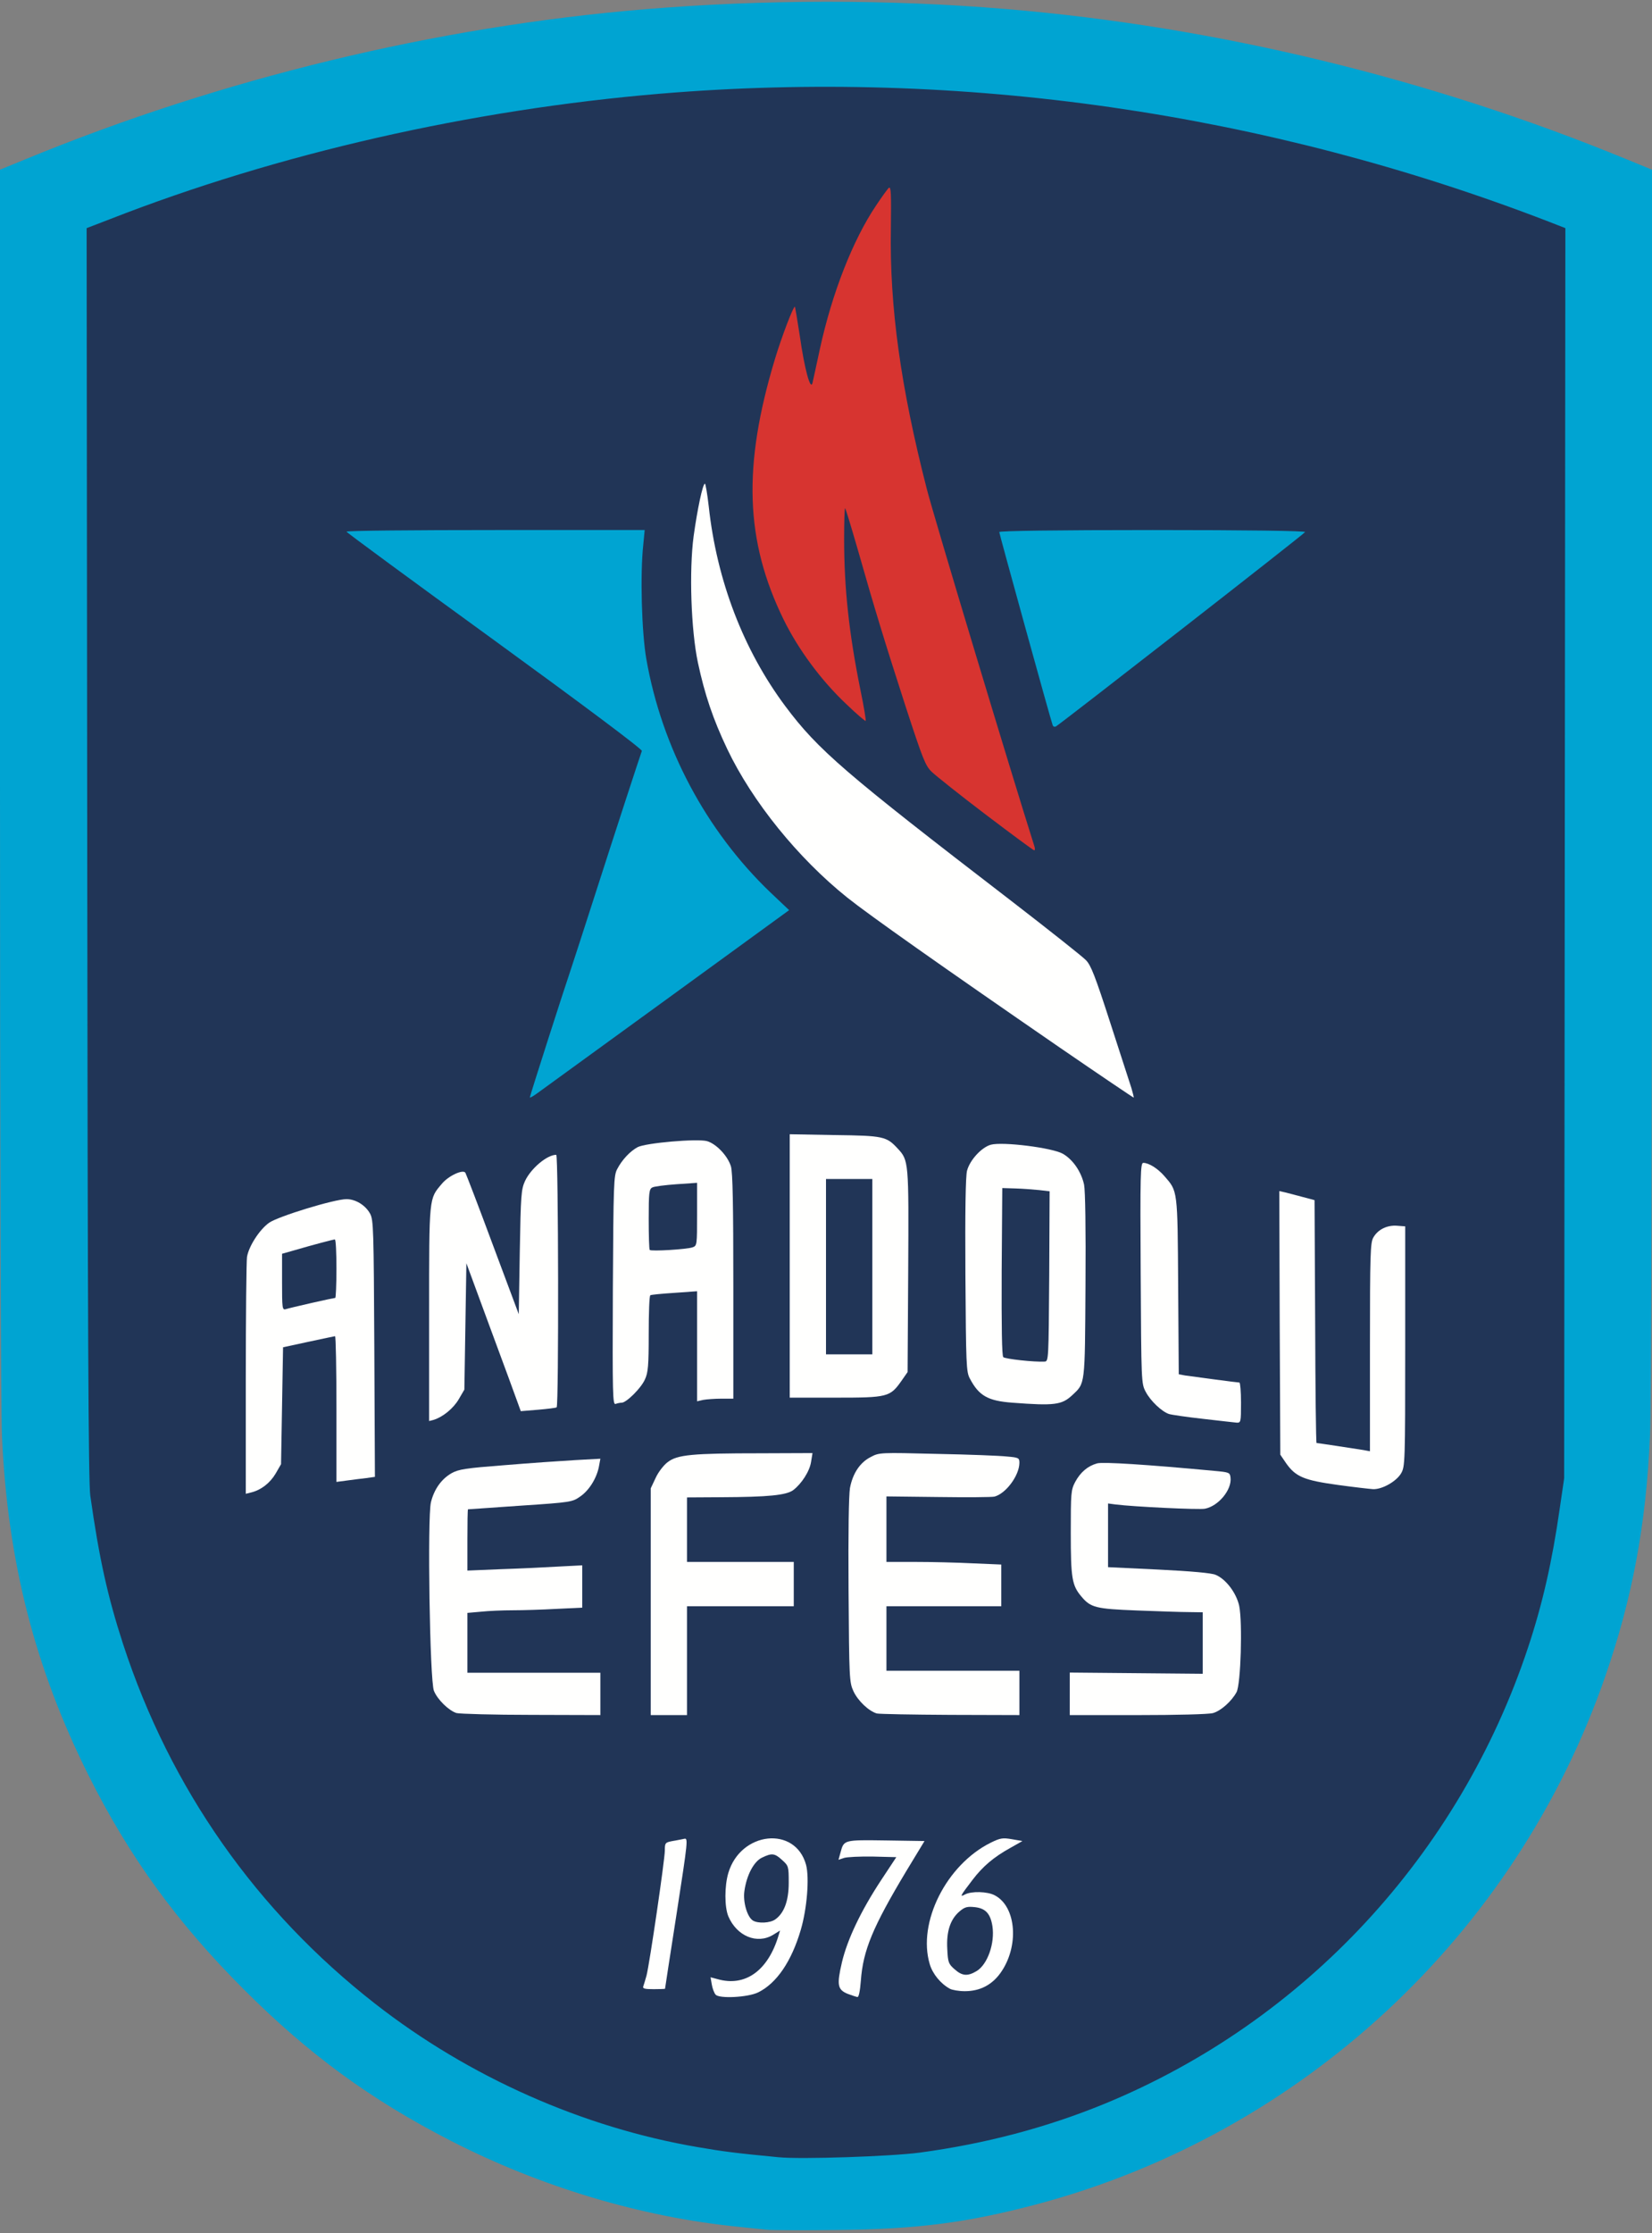
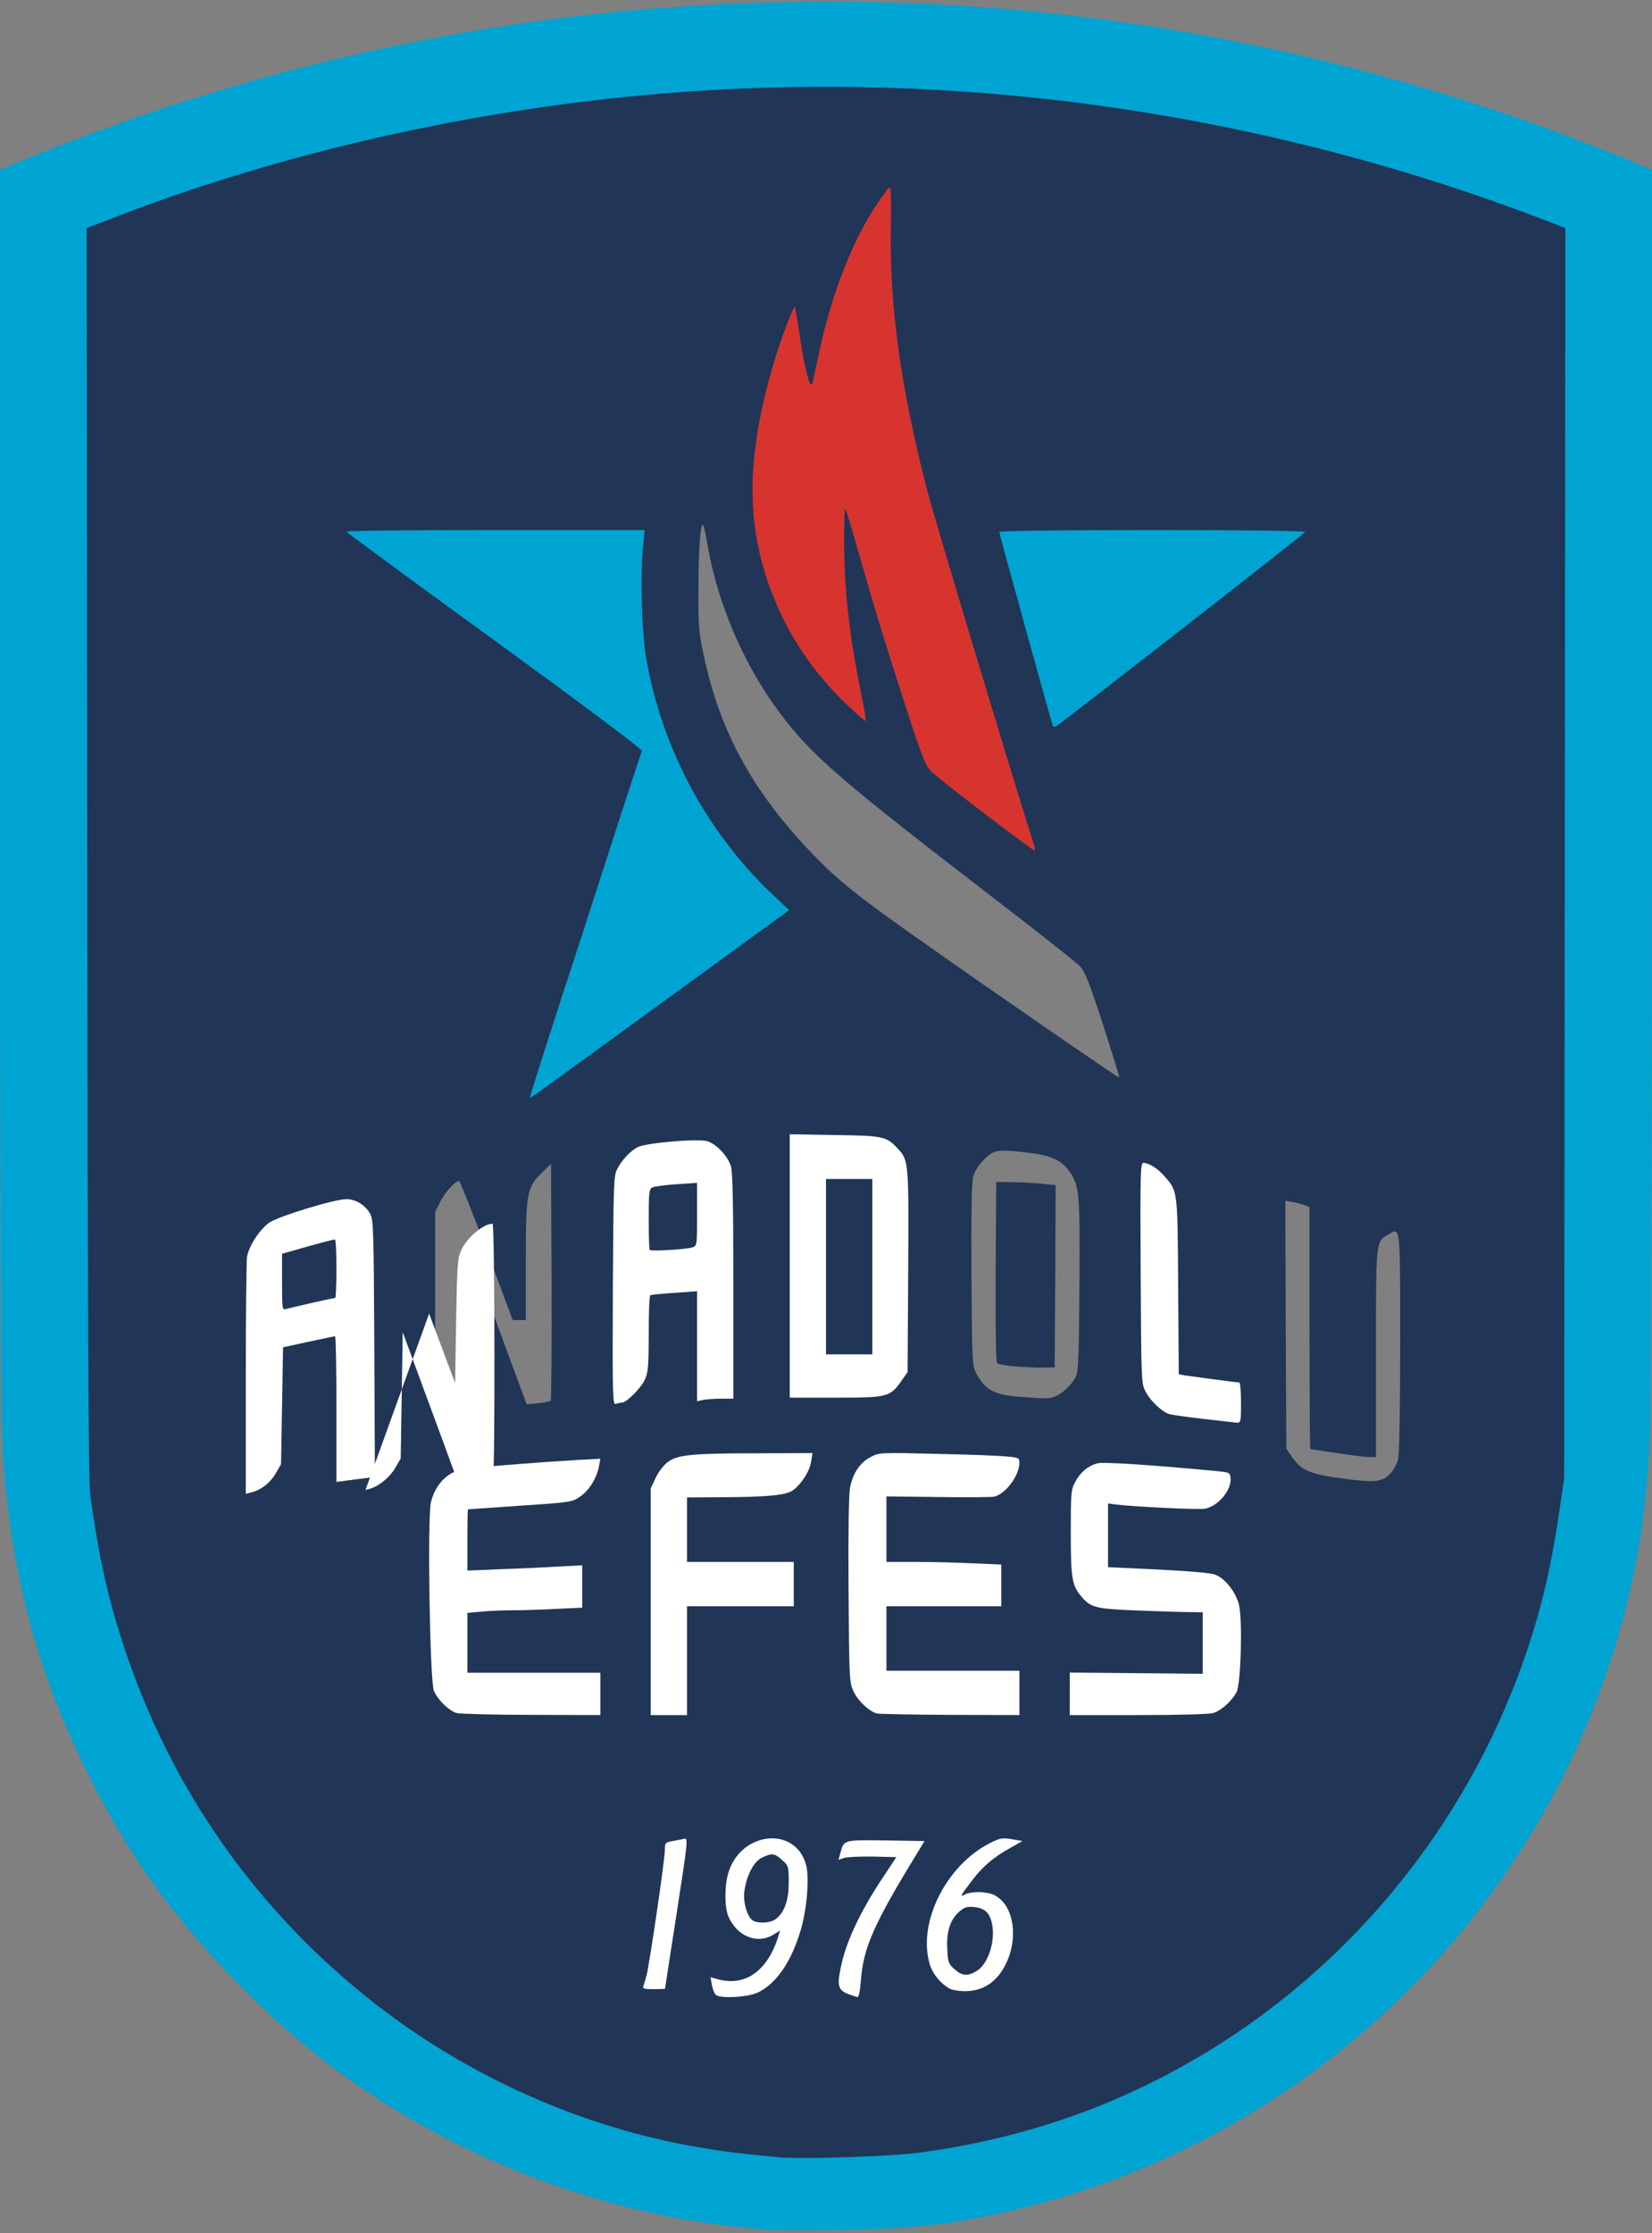
<svg xmlns="http://www.w3.org/2000/svg" version="1.2" viewBox="0 0 4100 5540">
  <rect x="0" y="0" width="4100" height="5540" fill="#808080" stroke="none" />
  <title>anadolu-efes-svg</title>
  <style>
		.s0 { fill: #213557 } 
		.s1 { fill: #d73430 } 
		.s2 { fill: #00a4d2 } 
		.s3 { fill: #fffffe } 
	</style>
  <g id="l1t9PBembhdF4tH3XmZqjHa">
    <g id="Layer">
      <path id="pWaUeOi9d" fill-rule="evenodd" class="s0" d="m1917.5 5367c-102.5-10-139.5-14.5-200-25-609-103.5-1139-531.5-1376.5-1110.5-65.5-159-103.5-305-132-506.5-4.5-32-6.5-423.5-7.5-1608l-1.5-1566 58.5-22.5c417-163 895.5-271.5 1364.5-311 765-64 1529 44.5 2236 317.5l41 16-1.5 1565.5-1.5 1566-11 75c-39 270-118 498.5-247 715-247 414.5-658.5 723.5-1118.5 840-159.5 40.5-258.5 52.5-440.5 55-78.5 0.5-151.5 0.5-162.5-0.5zm-67-432.5c9.5-3.5 19.5-8 22-10.5 3-2.5-1.5-2-9 0.5-8 3-27.5 5.5-44 5.5-19 0-29 2-27 5 4 6.5 37 6.5 58-0.5zm271-41c4-45 18.5-93.5 44.5-146 10.5-22 16-35.5 11.5-30-15 18.5-62 120-69.5 150.5-12 46.5-10.5 59.5 7.5 61.5 1.5 0.5 4.5-16 6-36zm301 24.5c9.5-4 17.5-9 17.5-10.5 0-1.5-4.5-0.5-9.5 2.5-5.5 2.5-21 5-35 5-21 0-28-2.5-41.5-14.5-16.5-14.5-16.5-15.5-18-65.5-2-55 5-85.5 24-102.5 6.5-6 10-15.5 10-27.5 0-13.5 5-25 17.5-41.5 24-31.5 22-35-3-5.5-26 31-57.5 96-65 133.5-10.5 52.5 7.5 99.5 48 124 18 11.5 32 12 55 2.5zm-785-9c3.5-17 47.5-309 47.5-317 0-4-4.5-7-10-7-8.5 0-10 3.5-10 20.5 0 18.5-37 277.5-43.5 303.5-2 8-0.5 11 5.5 11 4 0 9-5 10.5-11zm832-31c8-11.5 18.5-34 23-50 10.5-36 4-68.5-18.5-93.5-14.5-16.5-14.5-16.5-6-2 11.5 19 15 78.5 7 112-3.5 14-11.5 33.5-18 43.5-6.5 9.5-10 16.5-7 14.5 2.5-1.5 11.5-12.5 19.5-24.5zm-521.5-39c29.5-58 48.5-157.5 37.5-198-12.5-45.5-55.5-74-90.5-60-17.5 7.5-17.5 7.5 13 5 28.5-2 32-1 47.5 13l17 15v57c0 49.5-1.5 59-11.5 78.5-7.5 14-12.5 31.5-12.5 47.5-1 18-6 36-17 58-11 22.5-12.5 28.5-5.5 20 5.5-7 15.5-23 22-36zm-53-49c5.5-3.5 2-5-12.5-5-14.5 0-18 1.5-12.5 5 4 2.5 10 5 12.5 5 3 0 8.5-2.5 12.5-5zm-58.5-38.5c-10.5-25.5-6.5-86.5 8-119.5l10.5-24.5-12.5 15c-14.5 17-27.5 56-27.5 81 0 17 10.5 47.5 20.5 60 9 10.5 9.5 7.5 1-12zm613.5-36.5c-4-2.5-14-4.5-22.5-4.5-15 1-15 1 2.5 4.5 25.5 5.5 28.5 5.5 20 0zm-190-132.5c0-5-144.5-2.5-147.5 2.5-2 3 20 5 62 5h65.5v27.5l10-16.5c5.5-9 10-17.5 10-18.5zm-785-417.5h-330v-178.5l34-3c18.5-2 54-3.5 78.5-3.5 25 0 73.5-1.5 109-3.5l63.5-3v-75l-33.5 3.5c-19 1.5-83 4.5-142.5 6l-109 3.5v-180.5l21.5-3c11.5-1.5 67-5.5 123.5-8.5 83.5-4.5 106.5-7.5 124-15.5 22-10.5 41.5-31.5 50.5-55.5l5.5-13.5-44 3c-226.5 16-269.5 20.5-290.5 32-25 14.5-43 39.5-51 72-9 36.5-2.5 414.5 7.5 438.5 9 21.5 37 48.5 56 54.5 8 2 85 4.5 171 4.5l156 0.5zm215-195h265v-80h-265v-188.5l120-3c135.5-3 139-4 168.5-43 28-36.5 30.5-35.5-94.5-35-151.5 0-188.5 4-212 22-10 7.5-23.5 25-30 39.5l-12 25.5v532.5h60zm825 190h-330v-190h285v-73.5l-71-3c-39.5-2-103.5-3.5-142.5-3.5h-71.5v-193l134 2 133.5 2 17.5-12c18-12 40-41 40-51.5 0-8.5-36.5-11.5-185-15.5-124.5-3.5-128-3-149 7.5-26.5 13.5-44.5 40.5-51.5 77-3 18.5-4.5 105.5-3.5 240 1.5 203 2 212 12 234 11 24 38 49.5 58 55.5 6.5 1.5 82 3 168 3.5l156 0.5zm480.5 75c19.5-5.5 46-29 58.5-52 10.5-20 14.5-143.5 6.5-184-7-32-33-66.5-58.5-77-10-4.5-61-9-141.5-13l-125.5-6v-94c0-74 1.5-94 6.5-94 3.5 0 58 3.5 120.5 7.5 110 7.5 114.5 7.5 132-1.5 18-9 41-36.5 41-48.5 0-5.5-134.5-19.5-250-26-49.5-2.5-53.5-2-70 9.5-9.5 6.5-23 22-30 34-12 21.5-12.5 26-12.5 112.5 0 97 3.5 116 26 143 23.5 28 35.5 31 139 35 52.5 2 110 4 129 4l33.5 0.5v182.5l-165-2-165-1.5v76h154c85.5 0 161.5-2 171.5-5zm-2352.5-563c7-4.5 18.5-19 26-31.5l13.5-23 5-290 62.5-13.5c34.5-7.5 71-13.5 81.5-14h18.5v355h14c7.5 0 22-1.5 32.5-3l19-3.5-1.5-303c-1.5-294.5-2-303.5-11.5-320.5-6-9.5-17.5-21.5-26-26.5l-16-9-76.5 21.5c-50 14-84.5 26.5-99 36.5-25.5 17-52 57.5-57 86-3.5 23-4 546.5-0.5 546.5 1.5 0 8.5-3.5 15.5-8zm2810.5-19.5c6-7 13.5-21 16-31.5 3.5-11.5 5.5-117.5 5.5-290 0-297.5 1-286-29-268.5-32 19-31 10.5-31 294.5v258h-16c-9 0-45.5-4.5-81-10-35.5-5.5-65-10-66-10-1 0-2-135-2-300v-300l-12-5c-6.5-2.5-20-6-30-8l-18-3 1 307.5 1.5 307.5 15 22c23.5 33 44.5 41.5 127.5 52.5 80.5 10.5 97 8.5 118.5-16zm-388.5-175c0-18-2-32.5-4-32.5-5 0-113-14.5-134.5-17.5l-16-3-1.5-218.5c-1.5-190.5-2.5-221-10-236.5-8.5-20-42-59.5-50-59.5-2.5 0-4 100.5-3 254 1.5 236 2 254.5 11 271 12 22.5 32 44 50 53.5 12.5 6.5 97.5 19 142 21l16 0.5zm-1941.5-21.5l14-23.5 1.5-156 1.5-156.5h32.5l59.5 161.5c32.5 88.5 62.5 170.5 67 182l7.5 20.5 27.5-2.5c15.5-1.5 29.5-4.5 32-6 2-2 3-135 2.5-296l-1.5-292-23 22.5c-37 36-39.5 50-39.5 221v144h-32.5l-64.5-172.5c-35.5-95-66.5-172.5-68.5-172.5-9.5 0-35 27.5-46.5 51l-13 26v493.5l15-10.5c8-6 21-21 28.5-34zm1495 8.5c17.5-6.5 39.5-27 50.5-47 7.5-13 8.5-40.5 10-227 1.5-227 0-247-22.5-281-19.5-29.5-46-42.5-99-49-81.5-10-90.5-8.5-115 16-13.5 13.5-23.5 29-27 42.5-4 14.5-5.5 88.5-4.5 245 1.5 207 2 225 11 241 22.5 43 45 55.5 105.5 60 70 5.5 76 5.5 91-0.5zm-1057.5-23c31-32 34-44.5 34-148.5 0-51 2-93.5 4.5-95 2.5-1.5 36-4.5 75-6l70.5-3.5v266.5h60v-264.5c0-278.5-0.5-283-23.5-314.5-21.5-28.5-35.5-32.5-101-28.5-80 4.5-107 18-132 65-11 19.5-11 24.5-12.5 284-0.5 145 0.5 263.5 3 263.5 2 0 12-8.5 22-18.5zm631.5-1c8-4.5 21.5-18 30-30l15-21.5 1.5-235.5c1.5-256.5 1-260-26.5-289.5-26.5-29-37-31-141-33l-96.5-2v621l81.5 1.5c97 2 116.5 0 136-11zm-314.5-1230.5c-153-158-249.5-343.5-289-558-9.5-51-11-77.5-11-191l-0.5-131h-335c-184 0-332.5 2-330 4 3 2.5 161 117.5 351.5 256 325.5 236.5 346 252 346 266.5 0 8-15.5 62.5-34.5 120.5-19 58-46 140.5-59.5 183-14 42.5-49 150.5-78 240-28.5 89.5-59.5 185-68.5 212.5-8.5 27.5-17 53-18.5 56.5-1 3.5 127-87.5 285.5-202.5l287.5-209zm859.5 332c-34.5-106-45-132.5-57.5-145-8-8.5-92-75-186-147.5-412-316.5-478.5-373.5-559.5-482-87-116.5-151-264-177-407.5-4.5-26-9.5-51-11.5-55-6.5-18-12.5 51-12.5 150-0.5 98.5 0.5 113 13 170.5 40 190 122.5 340 271 494 64 66.5 115 107 277.5 221 190 134 481.5 334.5 483 333 1-1-17.5-60-40.5-131.5zm-317.5-859.5c-63.5-206.5-125-414.5-137-462.5-59-232-88-431-88-608.5v-94l-10 12.5c-20.5 26-75.5 145-97 210-18 55-38.5 138-56 224-1.5 8.5-5.5 11-19 11-16 0-17-1-24.5-28.5-4.5-16-11-47-14-69-3.5-22-7.5-41.5-9.5-44-4-4.5-34.5 92.5-52 164-49.5 204.5-36 355 47 525 32 64.5 90.5 147.5 135 190l26.5 25-3.5-17.5c-25-130-38-258.5-38-381v-94h17c12 0 18 2.5 20 9 1.5 4.5 14 49 28 98.5 40.5 142.5 67 229.5 117.5 385 44 134.5 49 147 66 163.5 19 18 203 159.5 205 157 0.5-0.5-50.5-169.5-113.5-375.5zm496-135l277-215-171-1.5c-94.5-0.5-250-0.5-346 0l-174.5 1.5 59 212.5c33 117 60.5 215.5 62 219 1.5 4 5 5 9.5 2.5 3.5-2 131.5-100.5 284-219z" />
      <path id="ptCJbI2vK" class="s0" d="m685 3180v-84.5l26.5-7.5c76.5-22 102.5-28 119.5-28h19v87.5c0 48-1.5 87.5-3 87.5-1.5 0-32 7-68 15-35.5 8.5-71.5 15-79.5 15h-14.5z" />
      <path id="pZmdt3TfK" class="s0" d="m2524 3390.5c-24-2-46-5.5-49-8.5-3.5-3.5-4.5-79-4-227.5l1.5-222 46.5 0.5c25.5 0.5 58.5 2.5 73.5 4.5l27.5 3-1 226-1.5 226-25 0.5c-13.5 0.5-44.5-1-68.5-2.5z" />
      <path id="pImsg9876" class="s0" d="m1598.5 3117c-2-2-3.5-43.5-3.5-92.5 0-80 1-89.5 9-94 4.5-2.5 38.5-6 75-8l66-4v93.5c0 92 0 93.5-11 97.5-15.5 5.5-131 12-135.5 7.5z" />
      <path id="p1AoYlLu4Z" class="s0" d="m2035 3142.5v-232.5h72.5 72.5v232.5 232.5h-72.5-72.5z" />
    </g>
  </g>
  <g id="l1kfk02ZAm7mU2qnrZfgCUz">
    <g id="Layer">
      <path id="pbCtIpZcV" class="s1" d="m2446.5 2021c-64-48.5-124-96.5-134-106-16-15.5-22-31-65-162.5-50.5-156.5-76.5-240.5-119.5-392-15.5-53.5-29-98-30.5-99.5-1.5-1.5-2.5 33-2.5 77 0 121.5 12 233 40.5 374 8.5 40.5 14 75 13 76.5-1.5 1-23-17.5-48.5-42-62.5-59-118.5-135-155-209-96-196-102-381.5-21.5-647.5 17-56 46-132 49.5-129 0.5 1 6 33.5 12 72.5 11.5 81 26.5 137 31.5 116.5 1.5-7 10-45 18.5-85 30-137.5 81.5-269.5 139.5-355.5 14-21 28-40.5 31.5-43.5 5.5-4 6 15.5 5 100.5-3.5 194.5 24.5 394.5 89 646 17.5 69 211 710 267 886.5 2 6 2 11-0.5 10.5-2 0-56-40-120-88.5z" />
    </g>
  </g>
  <g id="l5u1xMdfyq97A2EBCOhZxas">
    <g id="Layer">
      <path id="p1X1cvDUQ" fill-rule="evenodd" class="s2" d="m1905 5532c-9.5-1-42-4.5-72.5-7.5-240.5-24-491-99-715-214-198.5-102-352-214.5-512.5-375-165.5-165.5-284-328.5-384.5-529.5-134-267.5-201.5-532-215.5-841-3-63-5-733-5-1625.5v-1518.5l63.5-26c486-200 1018-329 1536.5-372 294.5-24.5 605.5-25 897.5-0.5 521.5 43.5 1053 172.5 1539 372.5l63.5 26v1516c0 878-2 1561.5-5 1625.5-9.5 218.5-43.5 401.5-110.5 595-222.5 643.5-755 1137.5-1414.5 1312-171 45-293 61-492.5 63-85 1-163 0.5-172.5-0.5zm377.5-191.5c163-22 314.5-62 458.5-121 496.5-204 881-618.5 1051.5-1132.5 35.5-107 59.5-211.5 78.5-344.5l11-75 1.5-1551 1.5-1550.5-41-16c-702.5-271-1458.5-380-2206-317.5-469 39.5-947.5 148-1364.5 311l-58.5 22.5 1.5 1551c1 1173 3 1561 7.5 1593 22 156 43 250.5 81.5 369 117 358 331 662.5 626 892.5 232.5 181.5 515.5 307 801 355.5 60.5 10.5 95 15 200 25 55 5.5 278.5-2 350-11.5z" />
      <path id="p15BaPLSvU" class="s2" d="m1315 2722.5c0-3.5 82-259.5 105-327.5 5-15 31-95 57.5-177.5 49.5-154 111.5-344 115.5-354.5 1.5-4-147-115-365-273.5-202.5-147-368-268.5-368-270.5 0-2.5 166.5-4 370-4h370l-3.5 36.5c-8 73.5-4 216.5 7.5 283 38.5 220.5 148.5 426.5 307.5 579l47 44.5-302.5 220c-166 120.5-311 226-321.5 233.5-11 8-19.5 13-19.5 11z" />
      <path id="pl9zHJ2hV" class="s2" d="m2612.5 1799c-5.5-15-132.5-475-132.5-479 0-3 140-5 380.5-5 238.5 0 379.5 2 378.5 5-1 4-600 470.5-618 482-3.5 2-7 1-8.5-3z" />
    </g>
  </g>
  <g id="l62FZmP59siwRWAwUj2C4fs">
    <g id="Layer">
      <path id="peUjwZq0r" fill-rule="evenodd" class="s3" d="m1776 4948.5c-3.5-4-8-15.5-9.5-25.5l-3-17.5 17 4.5c69 20 126-21 152-109l3.5-11.5-17 10.5c-40 24.5-90.5 3.5-111.5-46-9.5-23.5-9.5-74.5 0-107 30.5-103.5 166.5-118 193-20.5 8.5 32 2.5 108-13 161-23 78.5-60 133-106 155.5-25.5 12.5-97 16-105.5 5.5zm148-186.5c22-15.5 33.5-46 33.5-91 0-41-0.5-42-16.5-56.5-18.5-17-25.5-17.5-49.5-6-20.5 9.5-38.5 43.5-44 83-4 27 7 65 21.5 73.5 13 7.5 42.5 6 55-3z" />
      <path id="p13uJRmGaC" class="s3" d="m2103.5 4946.5c-25-10.5-27-22-14-78 13.5-57 47-127.5 97-203.5l38-57.5-58-1.5c-32-0.5-64.5 1-72 3.5l-13.5 4.5 5-18c8.5-31.5 7.5-31.5 112.5-30l96 1.5-45.5 75c-83 138.5-107 196-112.5 271.5-2 25-5 41-8.5 40.5-3-0.5-14-4-24.5-8z" />
      <path id="pxAR8X6CN" fill-rule="evenodd" class="s3" d="m2357.5 4934c-23-12.5-43-37-50-61-31-103.5 41.5-247 151.5-301.5 23.5-11.5 29.5-12.5 52.5-8.5l26 4.5-30 17c-41.5 23-68.5 46-94 79.5-30.5 40-32.5 43.5-18.5 36 16-8.5 55.5-7.5 73.5 2 54.5 28 61.5 128 14 193.5-21.5 29.5-51 44.5-88 44.5-15 0-31.5-3-37-6zm66.5-44c27-16.5 45.5-69 39-111.5-5-31-17-44-43.5-47-19-2-25-0.5-38 10.5-23 19.5-33 50-30.5 93.5 1.5 32.5 3 37 18 50 19 17 32.5 18 55 4.5z" />
      <path id="pxedlbaFd" class="s3" d="m1596.5 4928c1.5-4 5-16 8-26.5 7.5-28.5 45.5-288 45.5-310.5 0-19 1-20 19-23.5 10-1.5 23-4.5 29-5.5 10-2.5 9.5 3-18.5 184-16 102.5-29 187-29 188-0.5 0.5-13 1-28.5 1-22.5 0-27.5-1.5-25.5-7z" />
      <path id="p1DXxI0vn4" class="s3" d="m1133 4250c-19-6-47-33-56-55-10.5-24-16.5-431-7.5-468 8-32.5 26-57.5 51-72 18-10 35-12.5 131.5-20 60.5-5 139-10.5 174-12.5l64-3.5-3 16.5c-5 30-24 61-46 76.5-20.5 14.5-21.5 15-149.5 23.5-71 5-129.5 9-130 9-1 0.5-1.5 34.5-1.5 76v76l84-3.5c46-1.5 110-4.5 142.5-6.5l58.5-3v52.5 52.5l-63.5 3c-35.5 2-84 3.5-109 3.5-24.5 0-60 1.5-78.5 3.5l-34 3v74 74.5h165 165v52.5 52.5l-171-0.5c-94.5 0-178-2.5-186-4.5z" />
      <path id="pwrAhWvoP" class="s3" d="m1615 3974v-281.5l12-25.5c6.5-14.5 20-32 30-39.5 24-18.5 60-22 230-22l129.5-0.5-3.5 21.5c-3.5 23.5-23.5 54.5-44.5 70.5-17.5 12.5-61 17-179.5 17.5l-84 0.5v80 80h132.5 132.5v55 55h-132.5-132.5v135 135h-45-45z" />
      <path id="p16kp2ljP8" class="s3" d="m2176 4251c-20-6-47-31.5-58-55.5-10-22-10.5-30.5-12-249-1-144.5 0.5-236.5 3.5-255 7-36.5 25-63.5 52-77 20.5-11 24-11 163.5-7.5 78.5 1.5 156.5 4.5 174 6.5 29.5 2.5 31 3.5 31 16-0.5 31.5-33.5 76-62 83.5-6 1.5-69 2-139.5 1l-128.5-1.5v81.5 81h71.5c39 0 103 1.5 142.5 3.5l71 3v52 51.5h-142.5-142.5v80 80h165 165v55 55l-171-0.5c-94.5-0.5-176.5-2-183-3.5z" />
      <path id="pSlWILcn1" class="s3" d="m2655 4202.5v-53l165 1.5 165 1.5v-76-76.5l-33.5-0.5c-19 0-76.5-2-129-4-103.5-4-115.5-7-139-35-23-27.5-26-45-26-158 0-99 0.5-106 11-126 13-24 31-39.5 54.5-46 14.5-4 124 3 289.5 18.5 38.5 3.5 40 4 41.5 17 3.5 30-30 70.5-63.5 77-14 3-178.5-5-221.5-10.5l-19-2.5v79 79l125.5 6c80.5 4 131.5 8.5 141.5 13 25.5 10.5 51.5 45 58.5 77 8.5 42 4 194-6.5 214-12.5 23-39 46.5-58.5 52-10.5 3-91 5-186.5 5h-169z" />
      <path id="pD6UcOwk9" fill-rule="evenodd" class="s3" d="m610 3422c0-156.5 1.5-293 3-303.5 4.5-27 31.5-68.5 55-85 23-16 162-58.5 192-58.5 22.5 0 47 15 58.5 36 8.5 15.5 9 39.5 10.5 334.5l1.5 318.5-21.5 3c-12 1.5-33.5 4-47.5 6l-26.5 3.5v-181c0-99-1.5-180.5-3.5-180.5-2.5 0.5-32 6.5-66.5 14l-62.5 13.5-5 290-13.5 23.5c-14 23.5-36 40.5-60 46.5l-14 3.5zm163.5-189.5c30.5-7 57-12.5 58.5-12.5 1.5 0 3-32.5 3-72.5 0-40-1.5-72.5-4-72.5-3.5 0-51.5 12.5-104.5 28l-26.5 7.5v70c0 64.5 0.5 70 9 67.5 4.5-1.5 33.5-8.5 64.5-15.5z" />
-       <path id="p1BEdVCMDd" class="s3" d="m3320 3684c-83-11.5-104-20-127.5-53l-15-22-1.5-327-1-327 13.5 3c8 2 27.5 7 44 11.5l30 8 1.5 301.5c0.5 165.5 2 301 3.5 301 2.5 0 88.5 13 116.5 17.5l16 3v-258.5c0-232.5 1-259.5 8.5-272 11.5-20 34.5-31 59-29l20 1.5v297.5c0 289.5-0.5 298-10 315-12 20.5-47.5 40.5-70 39.5-8-0.5-47.5-5-87.5-10.5z" />
      <path id="pDRxUxPgF" class="s3" d="m2985 3520c-40-4.5-78-10-84-12-17.5-6-45.5-32-57.5-55-11-20.5-11-23.5-12.5-294-1.5-247.5-0.5-274 6.5-274 13.5 0 35.5 13.5 52.5 33 33 38 32.5 32 34 273l1.5 218.5 16 3c21.5 3 129.5 17.5 134.5 17.5 2 0 4 22.5 4 50 0 48.5-0.5 50-11 49.5-6.5-0.5-44-5-84-9.5z" />
-       <path id="pLAzIuXX9" class="s3" d="m1065 3259c0-293-0.5-284 31.5-322 16.5-20 52.5-36.5 58.5-27.5 2 3.5 33 84 68 178.5l64.5 172.5 2.5-154c2.5-142.5 3.5-155.5 13-176.5 14.5-31 54.5-65 77.5-65 5.5 0 6.5 623.5 1 626.5-2.5 1.5-23 4-46.5 6l-42.5 3.5-8-22c-4-11.5-34.5-94.5-67.5-183.5l-59.5-161.5-2.5 156.5-2.5 157-14 24c-13.5 23-39.5 44-62 51l-11.5 3z" />
+       <path id="pLAzIuXX9" class="s3" d="m1065 3259l64.5 172.5 2.5-154c2.5-142.5 3.5-155.5 13-176.5 14.5-31 54.5-65 77.5-65 5.5 0 6.5 623.5 1 626.5-2.5 1.5-23 4-46.5 6l-42.5 3.5-8-22c-4-11.5-34.5-94.5-67.5-183.5l-59.5-161.5-2.5 156.5-2.5 157-14 24c-13.5 23-39.5 44-62 51l-11.5 3z" />
      <path id="p11FFaRbnn" fill-rule="evenodd" class="s3" d="m1521 3202c1.5-266.5 2-285.5 11-302 12-23 32-44 50.5-54 20-10.5 147.5-21.5 172-15 23 6.5 51.5 36.5 59.5 62.5 4.5 14.5 6 95 6 298.5v278h-29.5c-16 0-36.5 1.5-45 3l-15.5 3.5v-273l-56 4c-31 2-58 4.5-60 6-2.5 1-4 44-4 95.5 0 79.5-1.5 96.5-9.5 113.5-9.5 21.5-46 57.5-57.5 57.5-4 0-11 1.5-15 3-7.5 3-8-21-7-281zm198-107.5c11-4 11-6 11-82v-78l-51 3.5c-28.5 2-55.5 5.5-60 8-8 4-9 13-9 78.5 0 40.5 1 75 2.5 76.5 4 4 93-1.5 106.5-6.5z" />
-       <path id="p10kKvgidC" fill-rule="evenodd" class="s3" d="m2512.5 3480c-60.5-4.5-83-17-105.5-60-9-16.5-9.5-34.5-11-256.5-1-161 0.5-245 4-259 7-26.5 36-58 59-64.5 29.5-8 153 7.5 179 22.5 25 14.5 45.5 44.5 52.5 76.5 3 15.5 4.5 107.5 3.5 251.5-1.5 248.5-0.5 240.5-32.5 270.5-26 24.5-44 27-149 19zm91.5-313.5l1-211-26-3c-14.5-1.5-41-3.5-59-4l-32.5-1-1.5 207c-0.5 138.5 0.5 209 4 212.5 4.5 4.5 77 12.5 102.5 11 10-0.5 10-4.5 11.5-211.5z" />
      <path id="psS9Jg8zO" fill-rule="evenodd" class="s3" d="m1960 2814l111.5 2c121 1.5 128.5 3.5 156 33 28 30 28 31.5 26.5 304.5l-1.5 250.5-15 21.5c-28.5 40.5-34 42-163.5 42h-114zm205 111h-115v435h115z" />
-       <path id="pO2decrCH" class="s3" d="m2629.5 2598.5c-294-202.5-472-328-526.5-371.5-122.5-98-236-238.5-298-368.5-35.5-74.5-56-135.5-73-215-17-81-22-227.5-10.5-313.5 9-65 22.5-130 28-130 1.5 0 6 25.5 9.5 56.5 20 184 86 356 190 495.5 81.5 109 147.5 165.5 560 482.5 94 72.5 178 139 186 147.5 12.5 12.5 23 39.5 60.5 155.5 25 77 48.5 150 52.5 162 3.5 12.5 6.5 23 5.5 23.5-0.5 0.5-83.5-55.5-184-124.5z" />
    </g>
  </g>
</svg>